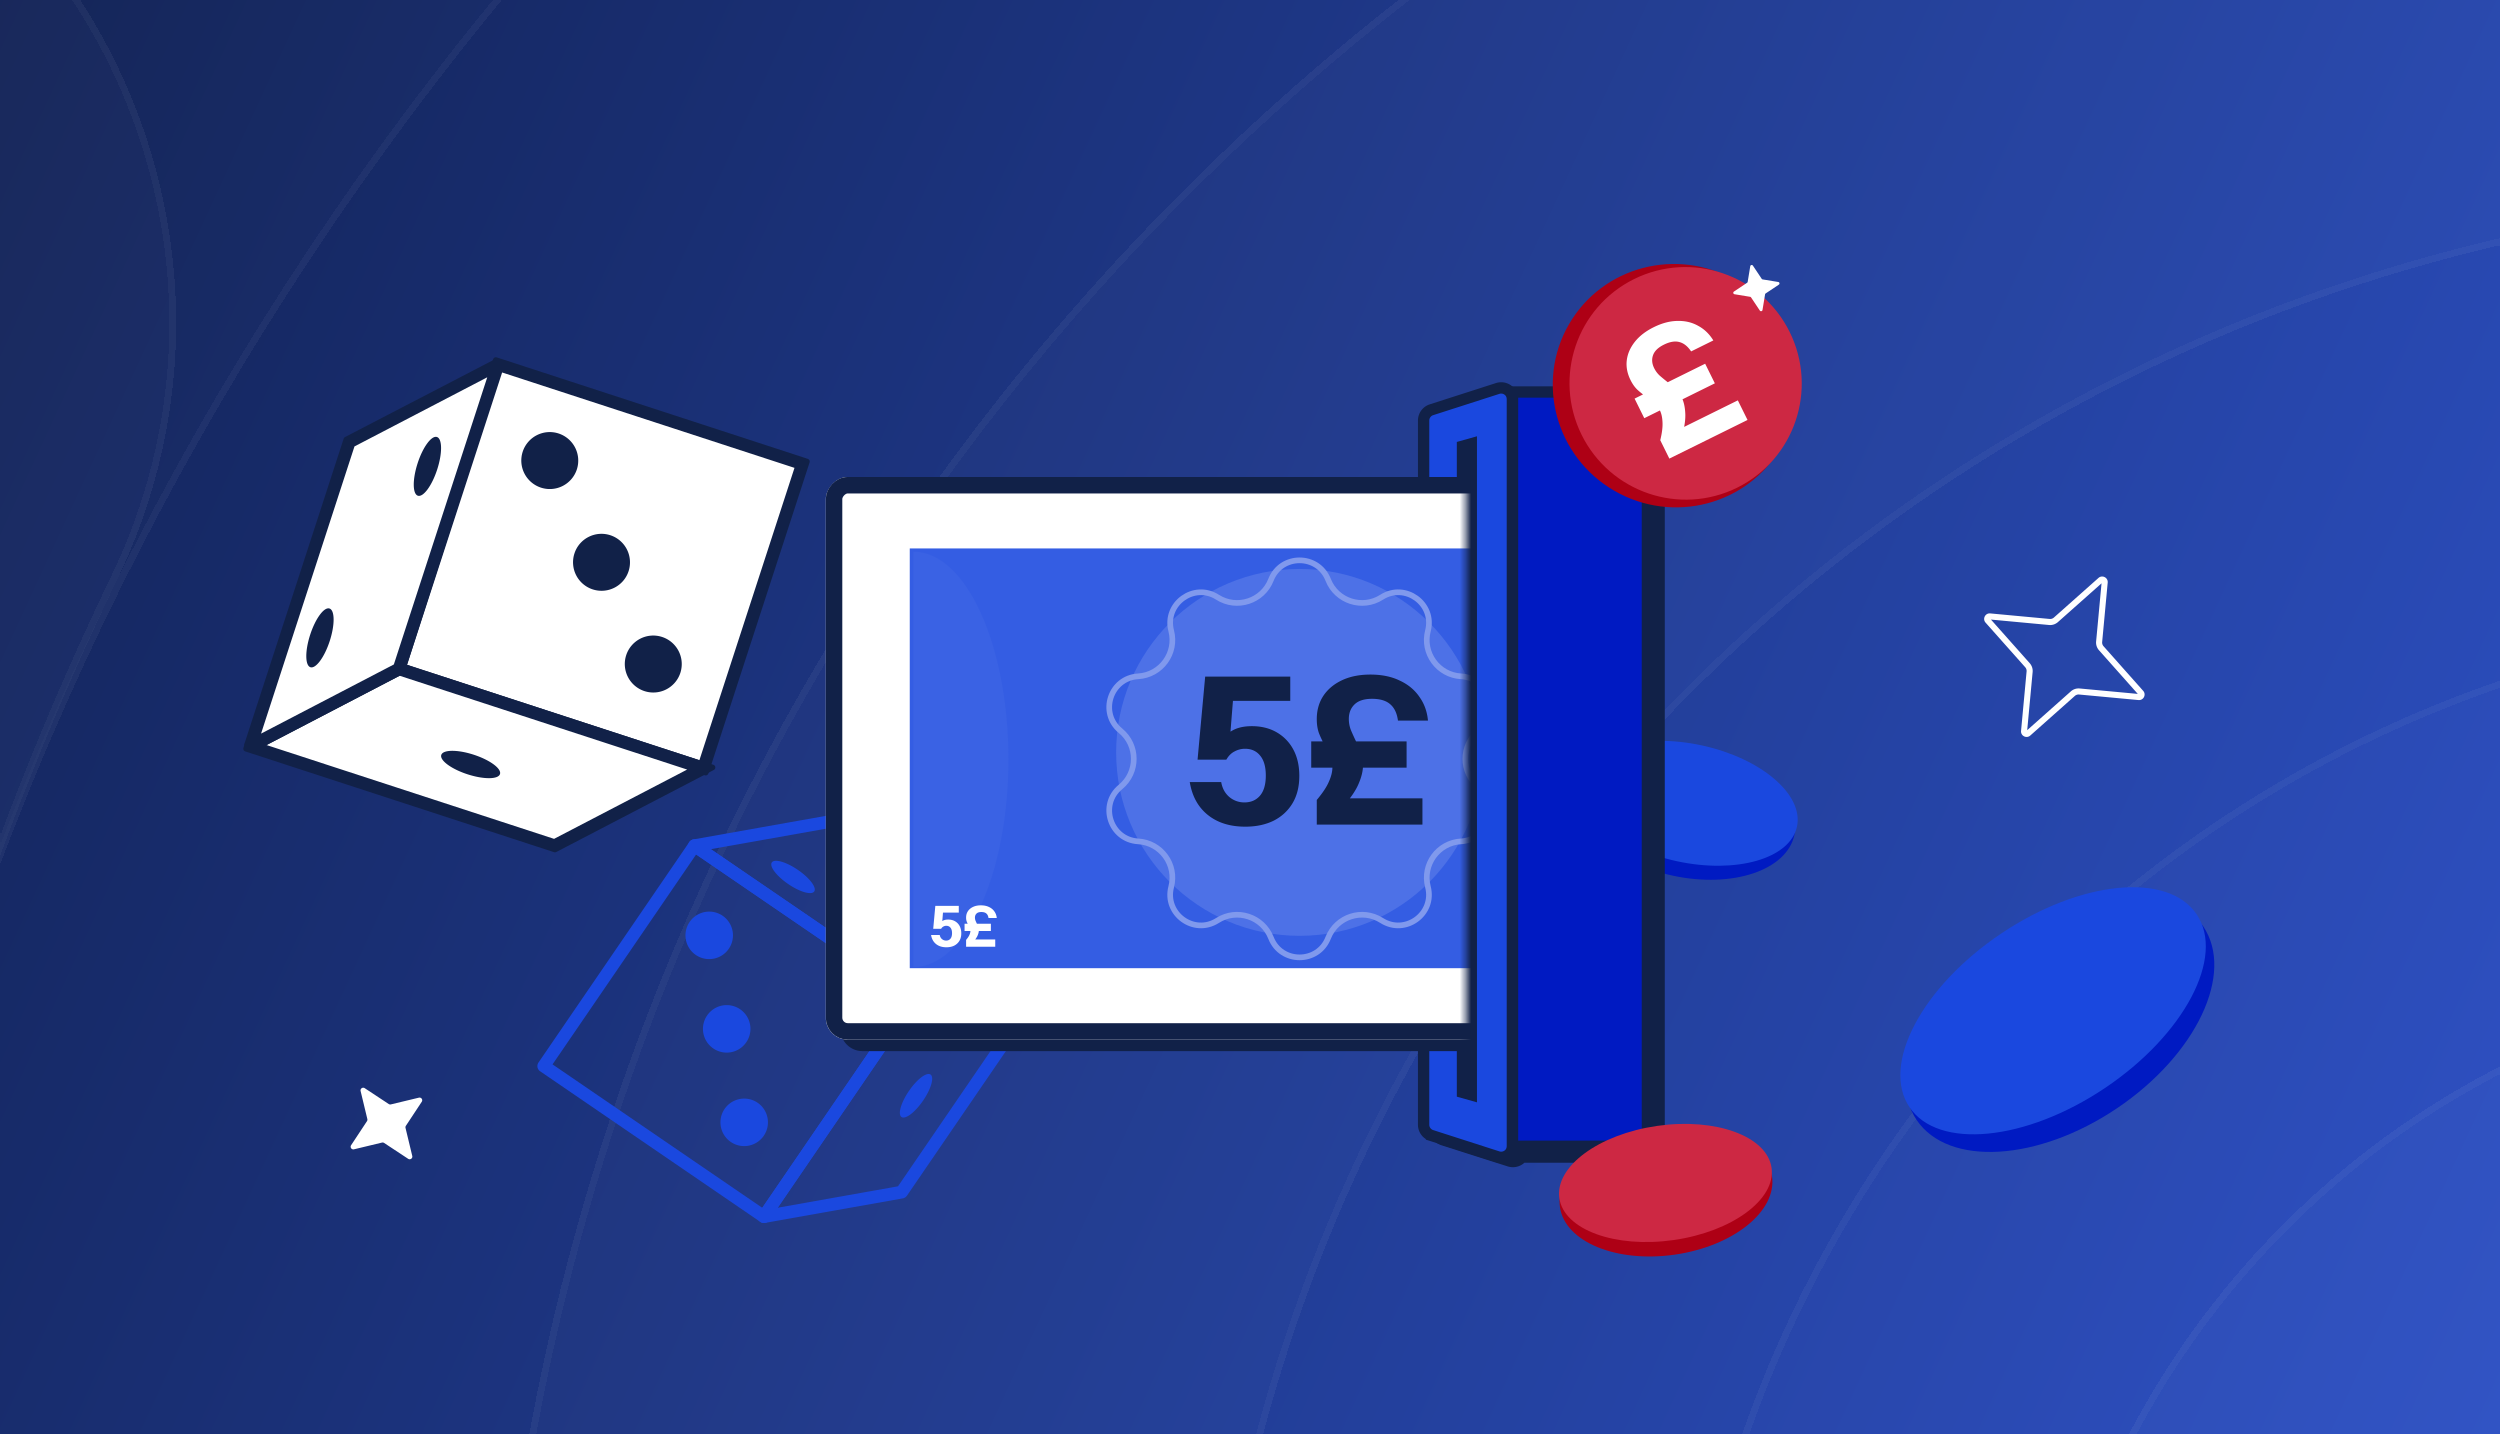
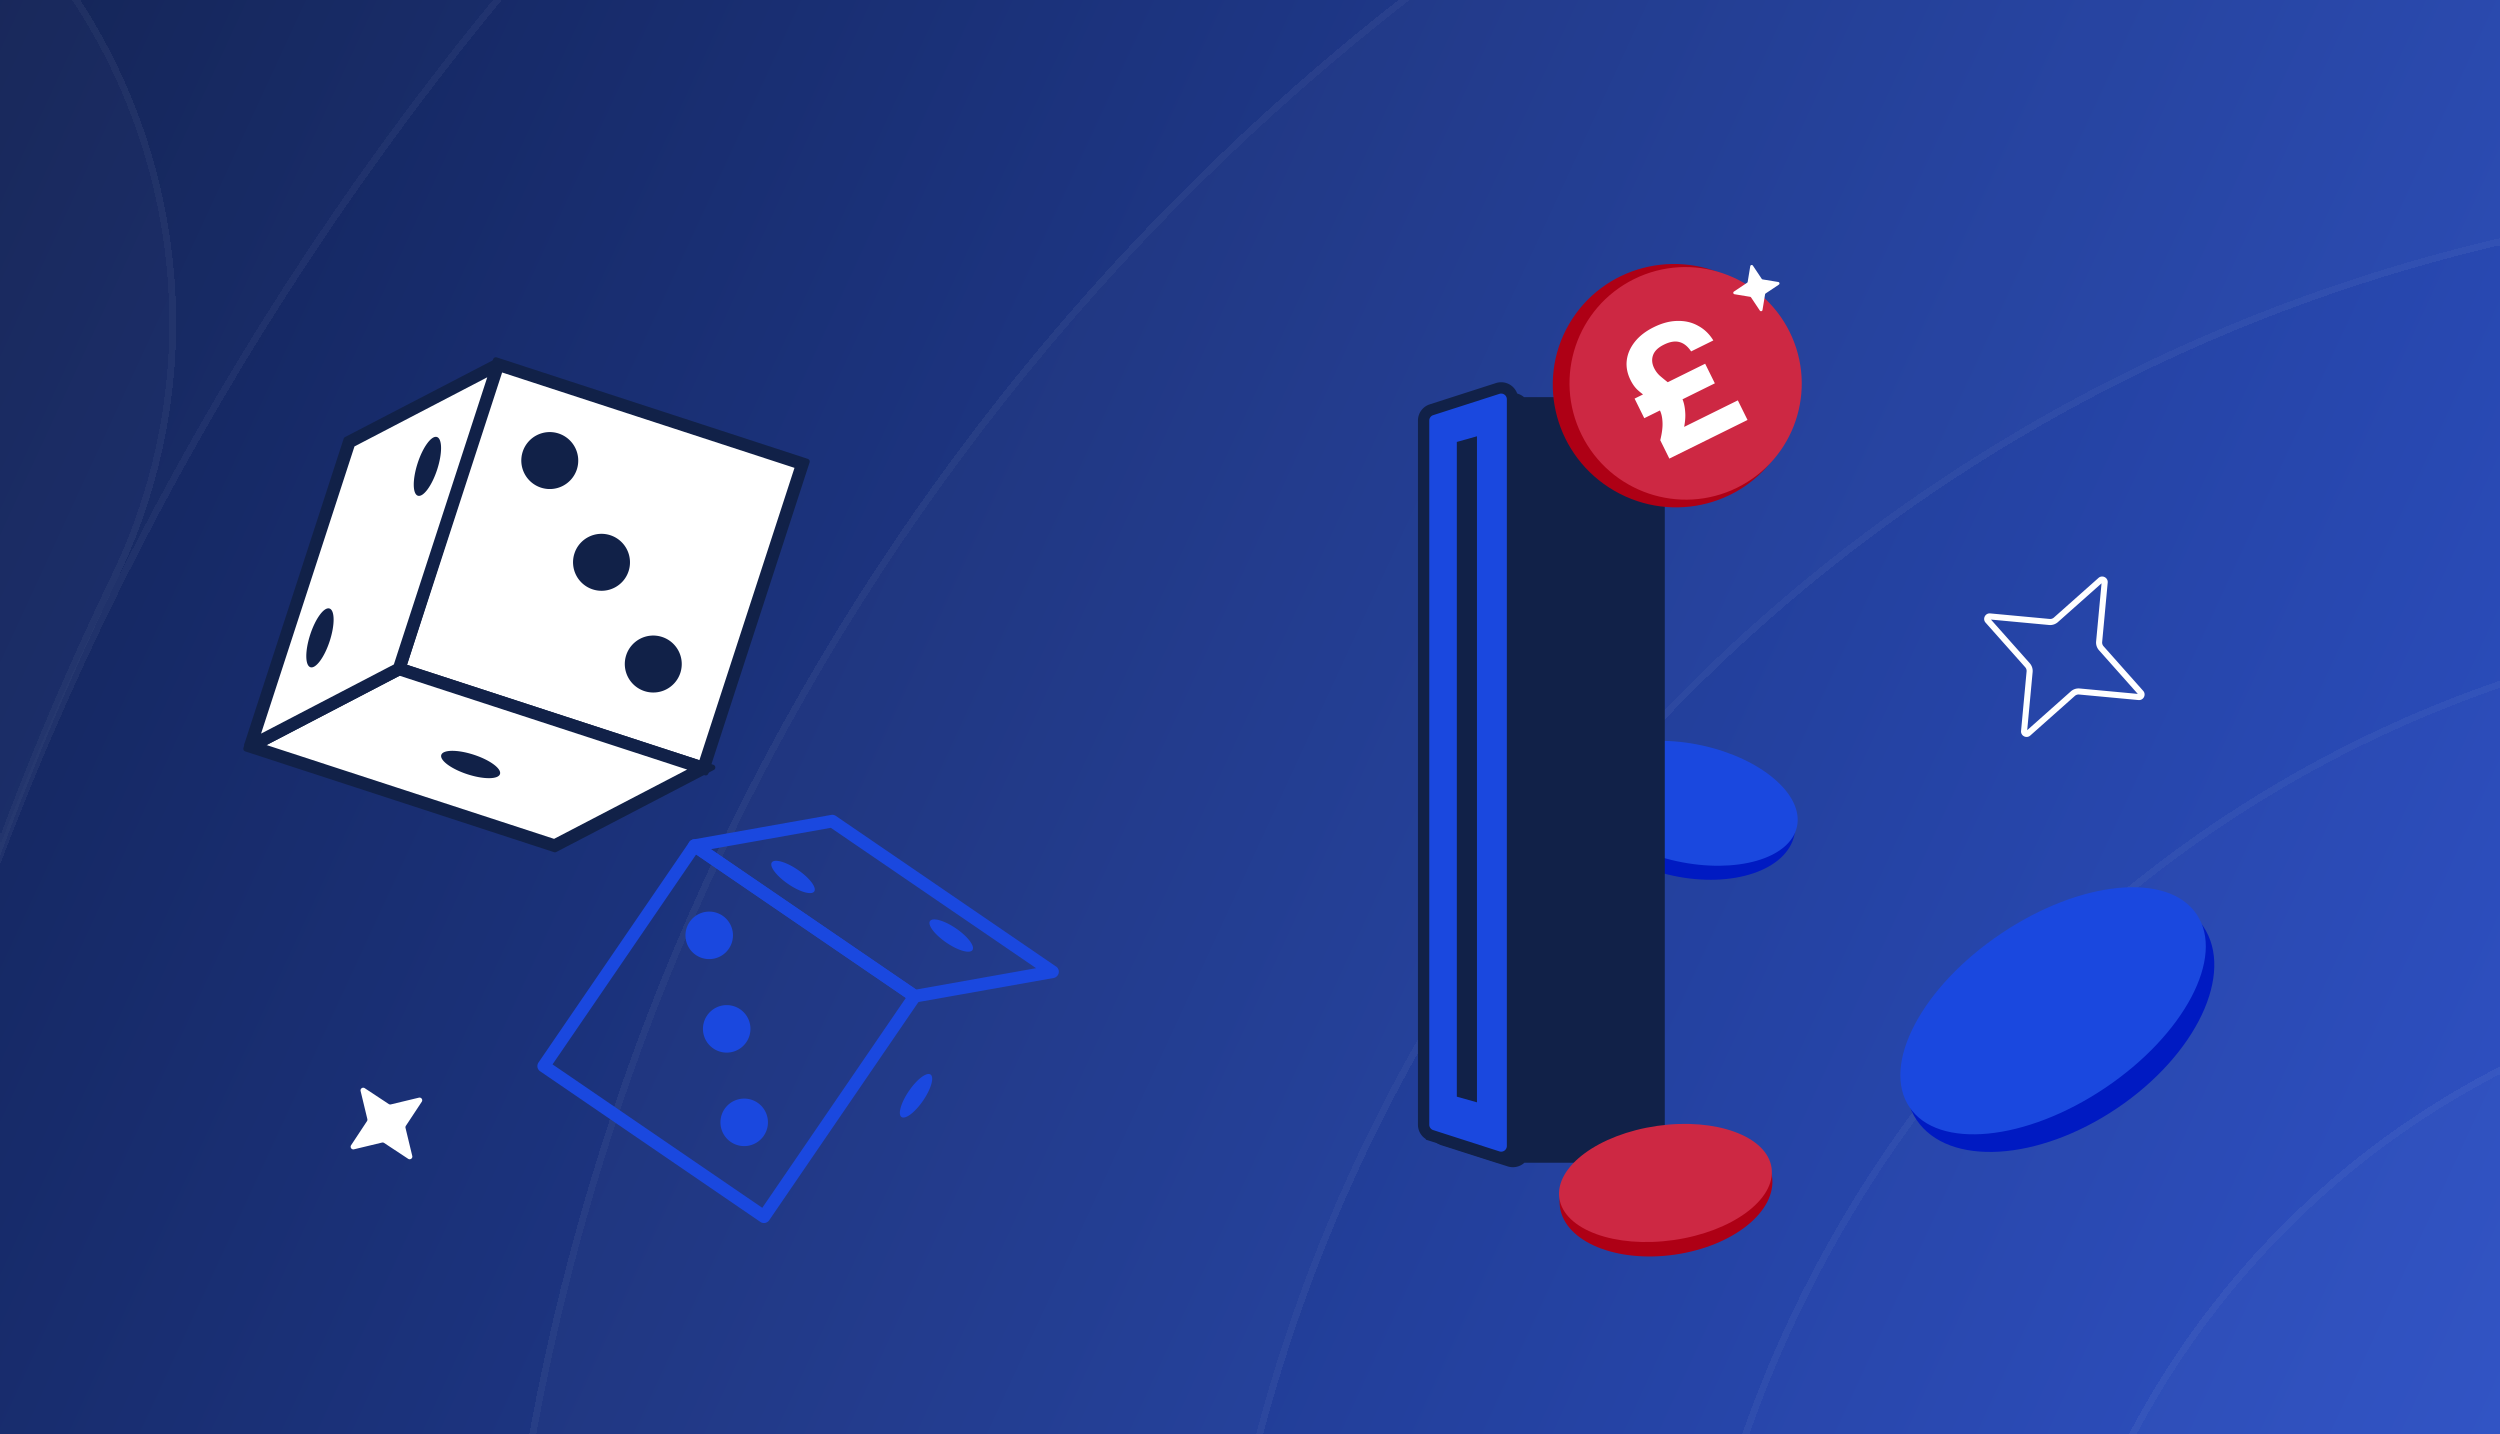
<svg xmlns="http://www.w3.org/2000/svg" width="441" height="253" fill="none">
  <g clip-path="url(#a)">
    <path fill="url(#b)" d="M0 0H441V253H0z" />
    <g opacity=".1" shape-rendering="crispEdges">
      <g style="mix-blend-mode:overlay" filter="url(#c)">
        <ellipse cx="213.918" cy="211.309" rx="213.918" ry="211.309" transform="scale(1 -1) rotate(46.358 985.363 281.657)" fill="#fff" fill-opacity=".1" />
        <path d="M651.077 170.789c-84.209-80.31-218.391-76.313-299.705 8.948s-78.949 219.482 5.26 299.792c84.208 80.31 218.391 76.313 299.704-8.948 81.314-85.261 78.949-219.482-5.259-299.792z" stroke="#fff" stroke-opacity=".4" stroke-width="1.2" />
      </g>
      <g style="mix-blend-mode:overlay" filter="url(#d)">
        <path d="M610.17 217.463c-60.473-57.673-156.249-55.403-213.922 5.069-57.673 60.473-55.403 156.249 5.07 213.922s156.249 55.403 213.921-5.07c57.673-60.473 55.403-156.248-5.069-213.921z" fill="#fff" fill-opacity=".15" />
        <path d="M609.756 217.897c-60.233-57.444-155.629-55.183-213.074 5.049-57.444 60.233-55.183 155.63 5.05 213.074 60.233 57.444 155.629 55.183 213.073-5.05 57.444-60.233 55.184-155.629-5.049-213.073z" stroke="#fff" stroke-opacity=".4" stroke-width="1.2" />
      </g>
      <g style="mix-blend-mode:overlay" filter="url(#e)">
        <path fill-rule="evenodd" clip-rule="evenodd" d="M474.953 866.681C90.754 851.513-148.642 441.012 16.705 98.154 41.697 46.332 19.947-15.94-31.875-40.934-83.699-65.928-145.97-44.18-170.962 7.643-399.812 482.18-71.186 1053.63 466.74 1074.87c350.029 24.15 709.05-228.758 771.49-636.859-1.58-47.443-35.65-89.232-84.23-98.691-56.47-10.998-111.16 25.869-122.16 82.343-50.623 260.009-272.952 456.227-556.887 445.018z" fill="#fff" fill-opacity=".15" />
        <path d="M466.763 1074.27h.018c349.711 24.13 708.429-228.543 770.849-636.295-1.6-47.146-35.46-88.666-83.74-98.066-56.15-10.934-110.53 25.72-121.46 81.869-50.677 260.279-273.25 456.724-557.501 445.502C90.289 852.095-149.366 441.132 16.165 97.894 41.013 46.37 19.388-15.544-32.136-40.394-83.66-65.244-145.572-43.62-170.42 7.904-399.089 482.063-70.719 1053.05 466.763 1074.27z" stroke="#fff" stroke-opacity=".4" stroke-width="1.2" />
      </g>
      <g style="mix-blend-mode:overlay" filter="url(#f)">
        <path fill-rule="evenodd" clip-rule="evenodd" d="M667.206-178.409c289.942 95.755 450.254 414.867 333.554 709.594-21.176 53.494 5.02 114.031 58.51 135.213 53.5 21.183 114.03-5.011 135.21-58.505 162.42-410.208-62.43-852.203-461.943-984.145C359-515.154-193.15-271.067-241.528 279.78c7.069 44.885 43.164 81.486 90.506 87.171 57.124 6.861 108.992-33.887 115.85-91.011C5.498-62.811 349.59-283.303 667.206-178.409z" fill="#fff" fill-opacity=".1" />
        <path d="M732.349-375.682l-.011-.003-.01-.004C359.14-514.461-192.541-270.602-240.923 279.76c7.055 44.593 42.93 80.946 89.973 86.596 56.794 6.82 108.364-33.692 115.183-90.488C4.947-63.251 349.41-283.994 667.394-178.978c290.258 95.859 450.756 415.325 333.926 710.384-21.056 53.186 4.99 113.374 58.17 134.435 53.19 21.06 113.38-4.983 134.43-58.169 162.29-409.874-62.37-851.516-461.571-983.354z" stroke="#fff" stroke-opacity=".4" stroke-width="1.2" />
      </g>
      <g style="mix-blend-mode:overlay" filter="url(#g)">
        <path fill-rule="evenodd" clip-rule="evenodd" d="M628.606 595.08c-160.43 80.058-364.766-12.61-411.278-194.377-8.608-33.64-42.944-53.974-76.691-45.417-33.747 8.556-54.126 42.762-45.518 76.402 65.691 256.716 354.713 392.66 589.316 276.144 214.18-100.85 305.827-376.229 178.826-587.772-17.888-29.794-56.614-39.512-86.497-21.704-29.883 17.807-39.607 56.396-21.719 86.191 87.876 146.373 23.834 340.112-125.033 409.854l-.707.331-.699.348z" fill="#fff" fill-opacity=".1" />
        <path d="M684.168 707.295l.011-.006c213.868-100.703 305.381-375.691 178.567-586.92-17.717-29.51-56.075-39.137-85.674-21.498-29.599 17.638-39.229 55.857-21.513 85.367 88.064 146.685 23.889 340.817-125.293 410.706l-.693.325-.014.006-.685.342C468.093 675.85 263.351 582.98 216.746 400.851c-8.525-33.317-42.534-53.459-75.961-44.984-33.427 8.475-53.61 42.356-45.085 75.672C161.3 687.896 449.917 823.636 684.168 707.295z" stroke="#fff" stroke-opacity=".4" stroke-width="1.2" />
      </g>
      <g style="mix-blend-mode:overlay" filter="url(#h)">
        <path fill-rule="evenodd" clip-rule="evenodd" d="M489.057 39.457c137.995-9.355 278.048 99.481 300.779 234.245 5.771 34.217 38.312 57.339 72.681 51.644s57.552-38.05 51.781-72.267c-33.681-199.678-232.34-352.618-434-338.947-307.27 20.83-491.818 340.303-347.777 612.905 16.231 30.719 54.39 42.561 85.23 26.45 30.84-16.111 42.682-54.075 26.45-84.794-100.537-190.27 26.266-414.418 244.856-429.236z" fill="#fff" fill-opacity=".15" />
        <path d="M489.016 38.858c138.296-9.375 278.628 99.669 301.411 234.744 5.716 33.889 37.947 56.793 71.992 51.152 34.044-5.641 57.003-37.688 51.287-71.575C880.078 53.812 681.699-98.92 480.339-85.269 173.487-64.467-10.779 254.552 133.051 526.757c16.077 30.426 53.874 42.157 84.422 26.198 30.546-15.957 42.273-53.557 26.198-83.981C142.925 278.309 270.006 53.705 489.016 38.858z" stroke="#fff" stroke-opacity=".4" stroke-width="1.2" />
      </g>
    </g>
    <ellipse cx="19.415" cy="11.503" rx="19.415" ry="11.503" transform="scale(-1 1) rotate(-12.105 482.112 1572.007)" fill="#001AC2" />
    <ellipse cx="298.007" cy="141.705" rx="19.42" ry="10.449" transform="rotate(12.274 298.007 141.705)" fill="#1A48DF" />
    <path fill-rule="evenodd" clip-rule="evenodd" d="M370.257 114.698a2.063 2.063 0 01-.502-1.546l.001-.003.956-10.25-7.707 6.848c-.42.367-.977.556-1.546.502l-.003-.001-10.25-.956 6.849 7.707c.366.42.556.977.501 1.546v.003l-.956 10.25 7.706-6.849a2.058 2.058 0 011.546-.501h.003l10.25.956-6.848-7.706zm6.979 8.793l-10.485-.978a.988.988 0 00-.742.243l-7.871 6.995c-.66.586-1.704.065-1.625-.823l.978-10.485a.984.984 0 00-.243-.741l-6.995-7.872c-.586-.66-.065-1.703.823-1.625l10.485.978a.984.984 0 00.741-.243l7.872-6.995c.66-.586 1.703-.065 1.625.823l-.978 10.485a.988.988 0 00.243.742l6.995 7.871c.586.66.065 1.704-.823 1.625z" fill="#fff" />
    <path d="M68.948 194.817l4.947-1.191a.474.474 0 01.506.721l-2.803 4.246a.478.478 0 00-.065.372l1.19 4.947c.1.415-.359.741-.72.505l-4.247-2.802a.474.474 0 00-.371-.065l-4.947 1.19a.473.473 0 01-.506-.72l2.803-4.247a.476.476 0 00.065-.371l-1.19-4.947a.474.474 0 01.72-.506l4.247 2.803a.478.478 0 00.371.065z" fill="#fff" />
    <g clip-path="url(#i)">
      <path d="M70.402 117.985l17.464-53.693 53.695 17.516-17.464 53.693-53.695-17.516z" fill="#fff" />
      <path d="M124.488 136.288l17.848-54.872-54.875-17.9-17.847 54.871 54.874 17.901zm16.291-54.08l-17.085 52.523-52.524-17.136 17.085-52.522 52.524 17.136z" fill="#112148" stroke="#112148" stroke-linejoin="round" />
      <path d="M124.096 135.506l-26.26 13.674-53.694-17.522 26.255-13.671 53.699 17.519z" fill="#fff" />
      <path d="M125.685 135.38l-55.343-18.058-26.63 13.867-.298.885 54.481 17.777 27.79-14.471zM70.45 118.662l52.051 16.982-24.719 12.871-52.05-16.983 24.718-12.87z" fill="#112148" stroke="#112148" stroke-linejoin="round" />
      <path d="M44.144 131.658l17.47-53.692L87.87 64.295l-17.47 53.692-26.255 13.671z" fill="#fff" />
      <path d="M70.908 118.424l17.378-54.27-.722-.356-26.465 13.735-17.513 53.839 1.135.688 26.187-13.636zm15.898-52.88L69.887 117.56l-24.69 12.857 16.919-52.015 24.69-12.857z" fill="#112148" stroke="#112148" stroke-linejoin="round" />
      <path d="M82.46 136.582c2.857.931 5.425.918 5.735-.033.311-.951-1.758-2.481-4.616-3.413-2.858-.931-5.425-.918-5.736.033-.31.951 1.759 2.481 4.616 3.413zM54.718 111.959c-.929 2.857-.913 5.425.038 5.737.95.312 2.478-1.757 3.407-4.615.93-2.857.913-5.425-.038-5.737-.95-.312-2.478 1.757-3.407 4.615zM73.673 81.704c-.929 2.858-.913 5.426.038 5.738.95.311 2.478-1.757 3.407-4.615.93-2.858.913-5.425-.037-5.737-.951-.312-2.48 1.757-3.408 4.614zM101.331 97.633a5.03 5.03 0 003.223 6.335c2.639.857 5.476-.581 6.33-3.219a5.03 5.03 0 00-3.223-6.335c-2.639-.857-5.476.581-6.33 3.22zM92.204 79.686a5.03 5.03 0 003.224 6.334 5.019 5.019 0 006.329-3.22 5.03 5.03 0 00-3.223-6.334 5.02 5.02 0 00-6.33 3.22zM110.461 115.578a5.03 5.03 0 003.224 6.334 5.02 5.02 0 006.33-3.219 5.029 5.029 0 00-3.224-6.334 5.019 5.019 0 00-6.33 3.219z" fill="#112148" />
      <path d="M161.745 175.261a.624.624 0 01.119.832l-26.594 38.88a.633.633 0 01-.396.26.625.625 0 01-.463-.098l-38.844-26.569a.614.614 0 01-.162-.859l26.594-38.879a.63.63 0 01.396-.261.625.625 0 01.463.098l38.848 26.564.044.036-.005-.004zm-27.148 38.492l25.893-37.854-37.823-25.864-25.894 37.853 37.824 25.865z" fill="#1A48DF" stroke="#1A48DF" stroke-linejoin="round" />
-       <path d="M186.051 170.931a.628.628 0 01.119.833l-26.599 38.875a.624.624 0 01-.404.262l-24.306 4.329a.63.63 0 01-.63-.274.63.63 0 01.009-.687l26.595-38.88a.622.622 0 01.404-.261l24.306-4.329a.62.62 0 01.501.129l.005.003zm-27.351 38.79l25.614-37.442-22.604 4.023-25.614 37.443 22.604-4.024z" fill="#1A48DF" stroke="#1A48DF" stroke-linejoin="round" />
      <path d="M186.052 170.932a.619.619 0 01.212.611.635.635 0 01-.497.482l-24.31 4.325a.598.598 0 01-.454-.099l-38.849-26.564a.621.621 0 01-.254-.638.635.635 0 01.497-.482l24.31-4.325c.16-.03.322.007.454.099l38.845 26.569.038.031.008-.009zm-24.561 4.152l22.569-4.019-37.388-25.566-22.569 4.019 37.388 25.566z" fill="#1A48DF" stroke="#1A48DF" stroke-linejoin="round" />
      <path d="M162.834 194.148c-1.418 2.071-3.125 3.363-3.81 2.892-.685-.471-.098-2.532 1.315-4.598 1.417-2.071 3.124-3.363 3.809-2.892.691.475.099 2.532-1.314 4.598zM168.652 163.784c2.069 1.415 3.359 3.122 2.888 3.808-.475.69-2.532.1-4.596-1.311-2.07-1.416-3.36-3.122-2.888-3.808.471-.686 2.531-.101 4.596 1.311zM140.744 153.445c2.07 1.416 3.36 3.122 2.888 3.808-.475.691-2.531.101-4.596-1.311-2.07-1.415-3.36-3.122-2.888-3.808.475-.69 2.531-.1 4.596 1.311zM130.558 178.034a4.183 4.183 0 011.087 5.821 4.185 4.185 0 01-5.821 1.093 4.183 4.183 0 01-1.087-5.822 4.184 4.184 0 015.821-1.092zM127.754 161.749a4.189 4.189 0 00-5.893.603 4.19 4.19 0 00.598 5.894 4.189 4.189 0 005.893-.603 4.189 4.189 0 00-.598-5.894zM133.736 194.589a4.19 4.19 0 00-4.917 6.788 4.189 4.189 0 005.849-.939 4.188 4.188 0 00-.932-5.849z" fill="#1A48DF" />
    </g>
    <path d="M253.194 199.172a2 2 0 001.392 1.905l11.682 3.725a2 2 0 002.607-1.875v1.177h23.293a.5.5 0 00.5-.5V71.551a.5.5 0 00-.5-.5h-23.293v1.246a2 2 0 00-2.607-1.875l-11.682 3.725a2 2 0 00-1.392 1.905v123.12z" fill="#112148" stroke="#112148" stroke-width="2" />
    <path d="M252.513 200.301a2 2 0 01-1.388-1.904l.001-30.324V74.184a2 2 0 011.387-1.904l11.682-3.756a2 2 0 012.612 1.904v131.726a2 2 0 01-2.612 1.904l-11.682-3.757z" fill="#1A48DF" stroke="#112148" stroke-width="2" />
    <path d="M256.983 193.452V77.959l3.555-1v117.493l-3.555-1z" fill="#112148" />
-     <path d="M266.807 202.197V69.144H290.1a.5.5 0 01.5.5v132.053a.5.5 0 01-.5.5h-23.293z" fill="#001AC2" stroke="#112148" stroke-width="2" />
    <mask id="j" style="mask-type:alpha" maskUnits="userSpaceOnUse" x="142" y="81" width="117" height="109">
-       <path transform="rotate(-90 142.897 189.632)" fill="#D9D9D9" d="M142.897 189.632H251.152V305.3H142.897z" />
-     </mask>
+       </mask>
    <g mask="url(#j)">
      <rect width="230.324" height="99.259" rx="3.877" transform="matrix(-1 0 0 1 378.58 86.16)" fill="#112148" />
      <rect width="230.324" height="99.259" rx="3.877" transform="matrix(-1 0 0 1 375.996 84.137)" fill="#fff" />
      <path transform="matrix(-1 0 0 1 367.332 96.745)" fill="#345DE3" d="M0 0H206.851V74.044H0z" />
      <rect x="-1.454" y="1.454" width="227.416" height="96.351" rx="2.423" transform="matrix(-1 0 0 1 373.089 84.137)" stroke="#112148" stroke-width="2.908" />
      <circle cx="229.246" cy="132.722" r="32.358" fill="#4D71E7" />
      <path opacity=".27" d="M177.889 133.948c0-20.235-7.51-36.639-16.774-36.639v73.277c9.264 0 16.774-16.403 16.774-36.638z" fill="#4D71E7" />
      <path d="M219.662 145.825c-2.683 0-4.882-.689-6.599-2.067-1.716-1.378-2.779-3.311-3.19-5.801h5.547c.194 1.112.677 1.994 1.45 2.647a4.086 4.086 0 002.647.943c1.136 0 2.043-.387 2.72-1.161.701-.797 1.051-1.994 1.051-3.589 0-1.523-.326-2.683-.979-3.481-.652-.822-1.547-1.233-2.683-1.233-.653 0-1.269.157-1.849.471-.58.291-1.064.774-1.45 1.451h-5.077l1.342-14.649h15.011v4.279H214.55l2.973-.399-.653 8.158-1.812-.254c.628-.991 1.389-1.74 2.284-2.248.918-.531 2.079-.797 3.481-.797 1.668 0 3.13.362 4.387 1.087a7.59 7.59 0 012.937 3.046c.701 1.305 1.051 2.852 1.051 4.641 0 1.886-.399 3.493-1.196 4.823-.798 1.329-1.91 2.356-3.336 3.081-1.426.701-3.094 1.052-5.004 1.052zm12.617-.363v-4.351c1.039-1.232 1.752-2.308 2.139-3.227.411-.918.616-1.752.616-2.501a4.87 4.87 0 00-.435-2.067 17.262 17.262 0 00-.942-1.886 17.935 17.935 0 01-.979-2.066c-.266-.725-.399-1.559-.399-2.502 0-1.547.375-2.901 1.124-4.061.773-1.184 1.873-2.115 3.299-2.792 1.427-.677 3.106-1.015 5.04-1.015 1.982 0 3.699.35 5.149 1.051 1.474.677 2.635 1.632 3.481 2.865.87 1.208 1.378 2.61 1.523 4.206h-5.294c-.169-1.281-.617-2.236-1.342-2.865-.725-.652-1.801-.979-3.227-.979-1.377 0-2.405.327-3.082.979-.676.653-1.015 1.511-1.015 2.575 0 .676.121 1.329.363 1.958.266.628.556 1.269.87 1.921.338.629.628 1.293.87 1.994a6.39 6.39 0 01.399 2.285c0 .967-.254 2.042-.761 3.227-.484 1.184-1.39 2.526-2.72 4.024l-.652-1.414h14.612v4.641h-18.637zm-.979-10.043v-4.641h16.824v4.641H231.3z" fill="#112148" />
      <path d="M166.94 167.1c-.74 0-1.347-.19-1.82-.57-.473-.38-.767-.913-.88-1.6h1.53c.053.307.187.55.4.73.213.173.457.26.73.26.313 0 .563-.107.75-.32.193-.22.29-.55.29-.99 0-.42-.09-.74-.27-.96-.18-.227-.427-.34-.74-.34-.18 0-.35.043-.51.13a.962.962 0 00-.4.4h-1.4l.37-4.04h4.14v1.18h-3.6l.82-.11-.18 2.25-.5-.07a1.8 1.8 0 01.63-.62c.253-.147.573-.22.96-.22.46 0 .863.1 1.21.3.347.2.617.48.81.84.193.36.29.787.29 1.28 0 .52-.11.963-.33 1.33-.22.367-.527.65-.92.85-.393.193-.853.29-1.38.29zm3.48-.1v-1.2c.286-.34.483-.637.59-.89.113-.253.17-.483.17-.69 0-.207-.04-.397-.12-.57a4.848 4.848 0 00-.26-.52c-.1-.18-.19-.37-.27-.57-.074-.2-.11-.43-.11-.69 0-.427.103-.8.31-1.12.213-.327.516-.583.91-.77.393-.187.856-.28 1.39-.28.546 0 1.02.097 1.42.29.406.187.726.45.96.79.24.333.38.72.42 1.16h-1.46c-.047-.353-.17-.617-.37-.79-.2-.18-.497-.27-.89-.27-.38 0-.664.09-.85.27-.187.18-.28.417-.28.71 0 .187.033.367.1.54.073.173.153.35.24.53.093.173.173.357.24.55.073.193.11.403.11.63 0 .267-.07.563-.21.89-.134.327-.384.697-.75 1.11l-.18-.39h4.03V167h-5.14zm-.27-2.77v-1.28h4.64v1.28h-4.64z" fill="#fff" />
      <path d="M224.199 102.283c1.799-4.588 8.291-4.588 10.09 0 1.477 3.766 6.026 5.244 9.434 3.065 4.152-2.654 9.405 1.162 8.163 5.931-1.018 3.915 1.793 7.785 5.831 8.025 4.919.293 6.925 6.468 3.118 9.597-3.125 2.568-3.125 7.351 0 9.919 3.807 3.129 1.801 9.303-3.118 9.597-4.038.24-6.849 4.11-5.831 8.024 1.242 4.769-4.011 8.586-8.163 5.931-3.408-2.178-7.957-.7-9.434 3.066-1.799 4.587-8.291 4.587-10.09 0-1.477-3.766-6.026-5.244-9.434-3.066-4.152 2.655-9.404-1.162-8.163-5.931 1.019-3.914-1.793-7.784-5.83-8.024-4.92-.294-6.926-6.468-3.119-9.597 3.125-2.568 3.125-7.351 0-9.919-3.807-3.129-1.801-9.304 3.119-9.597 4.037-.24 6.849-4.11 5.83-8.025-1.241-4.769 4.011-8.585 8.163-5.931 3.408 2.179 7.957.701 9.434-3.065z" stroke="#8099ED" />
    </g>
    <ellipse cx="295.483" cy="68.034" rx="21.41" ry="21.627" transform="rotate(120 295.483 68.034)" fill="#AE0015" />
    <path d="M306.437 86.023c-10.135 5.009-22.421.832-27.443-9.328-5.021-10.161-.876-22.458 9.259-27.467s22.421-.832 27.443 9.328c5.021 10.161.876 22.458-9.259 27.467z" fill="#CD2843" />
    <path d="M294.472 80.897l-1.602-3.242c.315-1.299.446-2.361.394-3.187-.034-.835-.189-1.531-.465-2.09a4.075 4.075 0 00-1.083-1.38 14.227 14.227 0 00-1.392-1.06 14.943 14.943 0 01-1.485-1.183c-.464-.443-.87-1.016-1.217-1.718-.57-1.153-.791-2.299-.664-3.437.136-1.166.608-2.261 1.414-3.287.806-1.026 1.924-1.893 3.355-2.6 1.467-.725 2.866-1.091 4.198-1.1 1.34-.034 2.55.253 3.63.862 1.09.582 1.981 1.441 2.676 2.577l-3.917 1.936c-.597-.893-1.28-1.44-2.048-1.644-.777-.22-1.693-.07-2.748.451-1.02.504-1.66 1.123-1.92 1.857-.261.733-.195 1.497.196 2.29.25.504.579.946.99 1.326.428.37.879.742 1.351 1.113.482.345.942.734 1.379 1.168.455.425.833.944 1.136 1.556.356.72.565 1.615.625 2.683.079 1.06-.098 2.39-.53 3.994l-1.004-.815 10.813-5.344 1.709 3.458-13.791 6.816zm-4.423-7.126l-1.709-3.458 12.449-6.153 1.71 3.458-12.45 6.153z" fill="#fff" />
    <ellipse cx="18.902" cy="11.199" rx="18.902" ry="11.199" transform="scale(-1 1) rotate(8.3 -1509.005 -2044.669)" fill="#AE0015" />
    <ellipse cx="293.785" cy="208.675" rx="18.907" ry="10.172" transform="rotate(-8.131 293.785 208.675)" fill="#CD2843" />
    <ellipse cx="30.504" cy="18.073" rx="30.504" ry="18.073" transform="scale(-1 1) rotate(34.043 -431.699 -544.01)" fill="#001AC2" />
    <ellipse cx="362.163" cy="178.3" rx="30.512" ry="16.416" transform="rotate(-33.875 362.163 178.3)" fill="#1A48DF" />
    <path d="M310.936 49.29l2.749.452a.26.26 0 01.102.47l-2.318 1.547a.262.262 0 00-.112.174l-.451 2.75a.26.26 0 01-.471.101l-1.547-2.317a.262.262 0 00-.173-.112l-2.75-.452a.26.26 0 01-.102-.47l2.318-1.548a.262.262 0 00.112-.173l.451-2.75a.26.26 0 01.471-.101l1.547 2.317c.039.059.102.1.174.112z" fill="#fff" />
  </g>
  <defs>
    <filter id="c" x="287.298" y="100.479" width="441.112" height="441.36" filterUnits="userSpaceOnUse" color-interpolation-filters="sRGB">
      <feFlood flood-opacity="0" result="BackgroundImageFix" />
      <feColorMatrix in="SourceAlpha" values="0 0 0 0 0 0 0 0 0 0 0 0 0 0 0 0 0 0 127 0" result="hardAlpha" />
      <feOffset dx="4" dy="-4" />
      <feGaussianBlur stdDeviation="4" />
      <feComposite in2="hardAlpha" operator="out" />
      <feColorMatrix values="0 0 0 0 0.027 0 0 0 0 0.051 0 0 0 0 0.122 0 0 0 0.5 0" />
      <feBlend in2="BackgroundImageFix" result="effect1_dropShadow_1986_35018" />
      <feBlend in="SourceGraphic" in2="effect1_dropShadow_1986_35018" result="shape" />
    </filter>
    <filter id="d" x="350.436" y="163.65" width="318.616" height="318.616" filterUnits="userSpaceOnUse" color-interpolation-filters="sRGB">
      <feFlood flood-opacity="0" result="BackgroundImageFix" />
      <feColorMatrix in="SourceAlpha" values="0 0 0 0 0 0 0 0 0 0 0 0 0 0 0 0 0 0 127 0" result="hardAlpha" />
      <feOffset dx="4" dy="-4" />
      <feGaussianBlur stdDeviation="4" />
      <feComposite in2="hardAlpha" operator="out" />
      <feColorMatrix values="0 0 0 0 0.027 0 0 0 0 0.051 0 0 0 0 0.122 0 0 0 0.5 0" />
      <feBlend in2="BackgroundImageFix" result="effect1_dropShadow_1986_35018" />
      <feBlend in="SourceGraphic" in2="effect1_dropShadow_1986_35018" result="shape" />
    </filter>
    <filter id="e" x="-248.765" y="-55.301" width="1499" height="1143.76" filterUnits="userSpaceOnUse" color-interpolation-filters="sRGB">
      <feFlood flood-opacity="0" result="BackgroundImageFix" />
      <feColorMatrix in="SourceAlpha" values="0 0 0 0 0 0 0 0 0 0 0 0 0 0 0 0 0 0 127 0" result="hardAlpha" />
      <feOffset dx="4" dy="4" />
      <feGaussianBlur stdDeviation="4" />
      <feComposite in2="hardAlpha" operator="out" />
      <feColorMatrix values="0 0 0 0 0.027 0 0 0 0 0.051 0 0 0 0 0.122 0 0 0 0.4 0" />
      <feBlend in2="BackgroundImageFix" result="effect1_dropShadow_1986_35018" />
      <feBlend in="SourceGraphic" in2="effect1_dropShadow_1986_35018" result="shape" />
    </filter>
    <filter id="f" x="-245.528" y="-418.502" width="1505.25" height="1104.25" filterUnits="userSpaceOnUse" color-interpolation-filters="sRGB">
      <feFlood flood-opacity="0" result="BackgroundImageFix" />
      <feColorMatrix in="SourceAlpha" values="0 0 0 0 0 0 0 0 0 0 0 0 0 0 0 0 0 0 127 0" result="hardAlpha" />
      <feOffset dx="4" dy="4" />
      <feGaussianBlur stdDeviation="4" />
      <feComposite in2="hardAlpha" operator="out" />
      <feColorMatrix values="0 0 0 0 0.027 0 0 0 0 0.051 0 0 0 0 0.122 0 0 0 0.4 0" />
      <feBlend in2="BackgroundImageFix" result="effect1_dropShadow_1986_35018" />
      <feBlend in="SourceGraphic" in2="effect1_dropShadow_1986_35018" result="shape" />
    </filter>
    <filter id="g" x="89.147" y="77.445" width="844.054" height="676.503" filterUnits="userSpaceOnUse" color-interpolation-filters="sRGB">
      <feFlood flood-opacity="0" result="BackgroundImageFix" />
      <feColorMatrix in="SourceAlpha" values="0 0 0 0 0 0 0 0 0 0 0 0 0 0 0 0 0 0 127 0" result="hardAlpha" />
      <feOffset dx="4" dy="-4" />
      <feGaussianBlur stdDeviation="4" />
      <feComposite in2="hardAlpha" operator="out" />
      <feColorMatrix values="0 0 0 0 0.027 0 0 0 0 0.051 0 0 0 0 0.122 0 0 0 0.15 0" />
      <feBlend in2="BackgroundImageFix" result="effect1_dropShadow_1986_35018" />
      <feBlend in="SourceGraphic" in2="effect1_dropShadow_1986_35018" result="shape" />
    </filter>
    <filter id="h" x="78.737" y="-98.718" width="848.442" height="663.403" filterUnits="userSpaceOnUse" color-interpolation-filters="sRGB">
      <feFlood flood-opacity="0" result="BackgroundImageFix" />
      <feColorMatrix in="SourceAlpha" values="0 0 0 0 0 0 0 0 0 0 0 0 0 0 0 0 0 0 127 0" result="hardAlpha" />
      <feOffset dx="4" dy="-4" />
      <feGaussianBlur stdDeviation="4" />
      <feComposite in2="hardAlpha" operator="out" />
      <feColorMatrix values="0 0 0 0 0.027 0 0 0 0 0.051 0 0 0 0 0.122 0 0 0 0.5 0" />
      <feBlend in2="BackgroundImageFix" result="effect1_dropShadow_1986_35018" />
      <feBlend in="SourceGraphic" in2="effect1_dropShadow_1986_35018" result="shape" />
    </filter>
    <clipPath id="a">
      <path fill="#fff" d="M0 0H441V253H0z" />
    </clipPath>
    <clipPath id="i">
      <path fill="#fff" transform="scale(-1 1) rotate(37.198 -79.597 -213.848)" d="M0 0H160.347V194.8H0z" />
    </clipPath>
    <linearGradient id="b" x1="-312.5" y1="-75" x2="758.5" y2="419.5" gradientUnits="userSpaceOnUse">
      <stop offset=".16" stop-color="#0C183C" />
      <stop offset=".822" stop-color="#345DE3" />
    </linearGradient>
  </defs>
</svg>